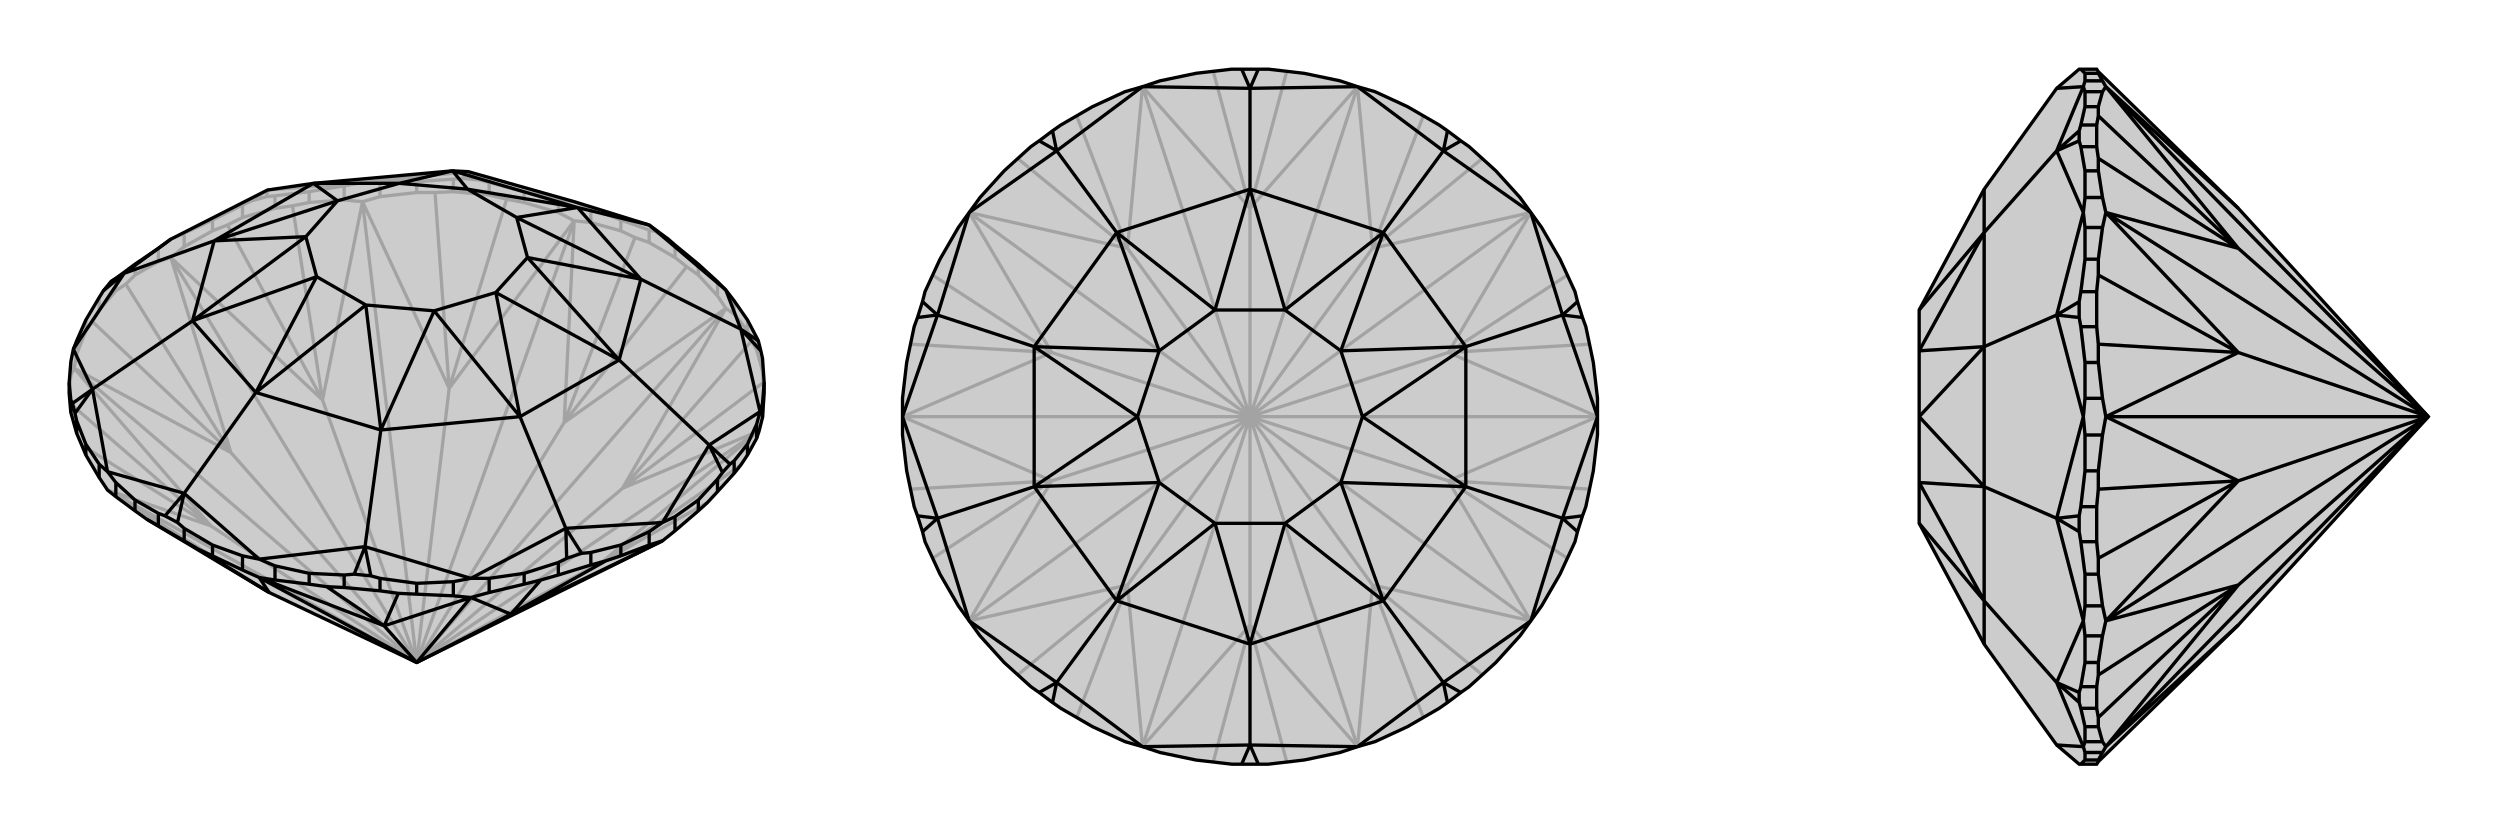
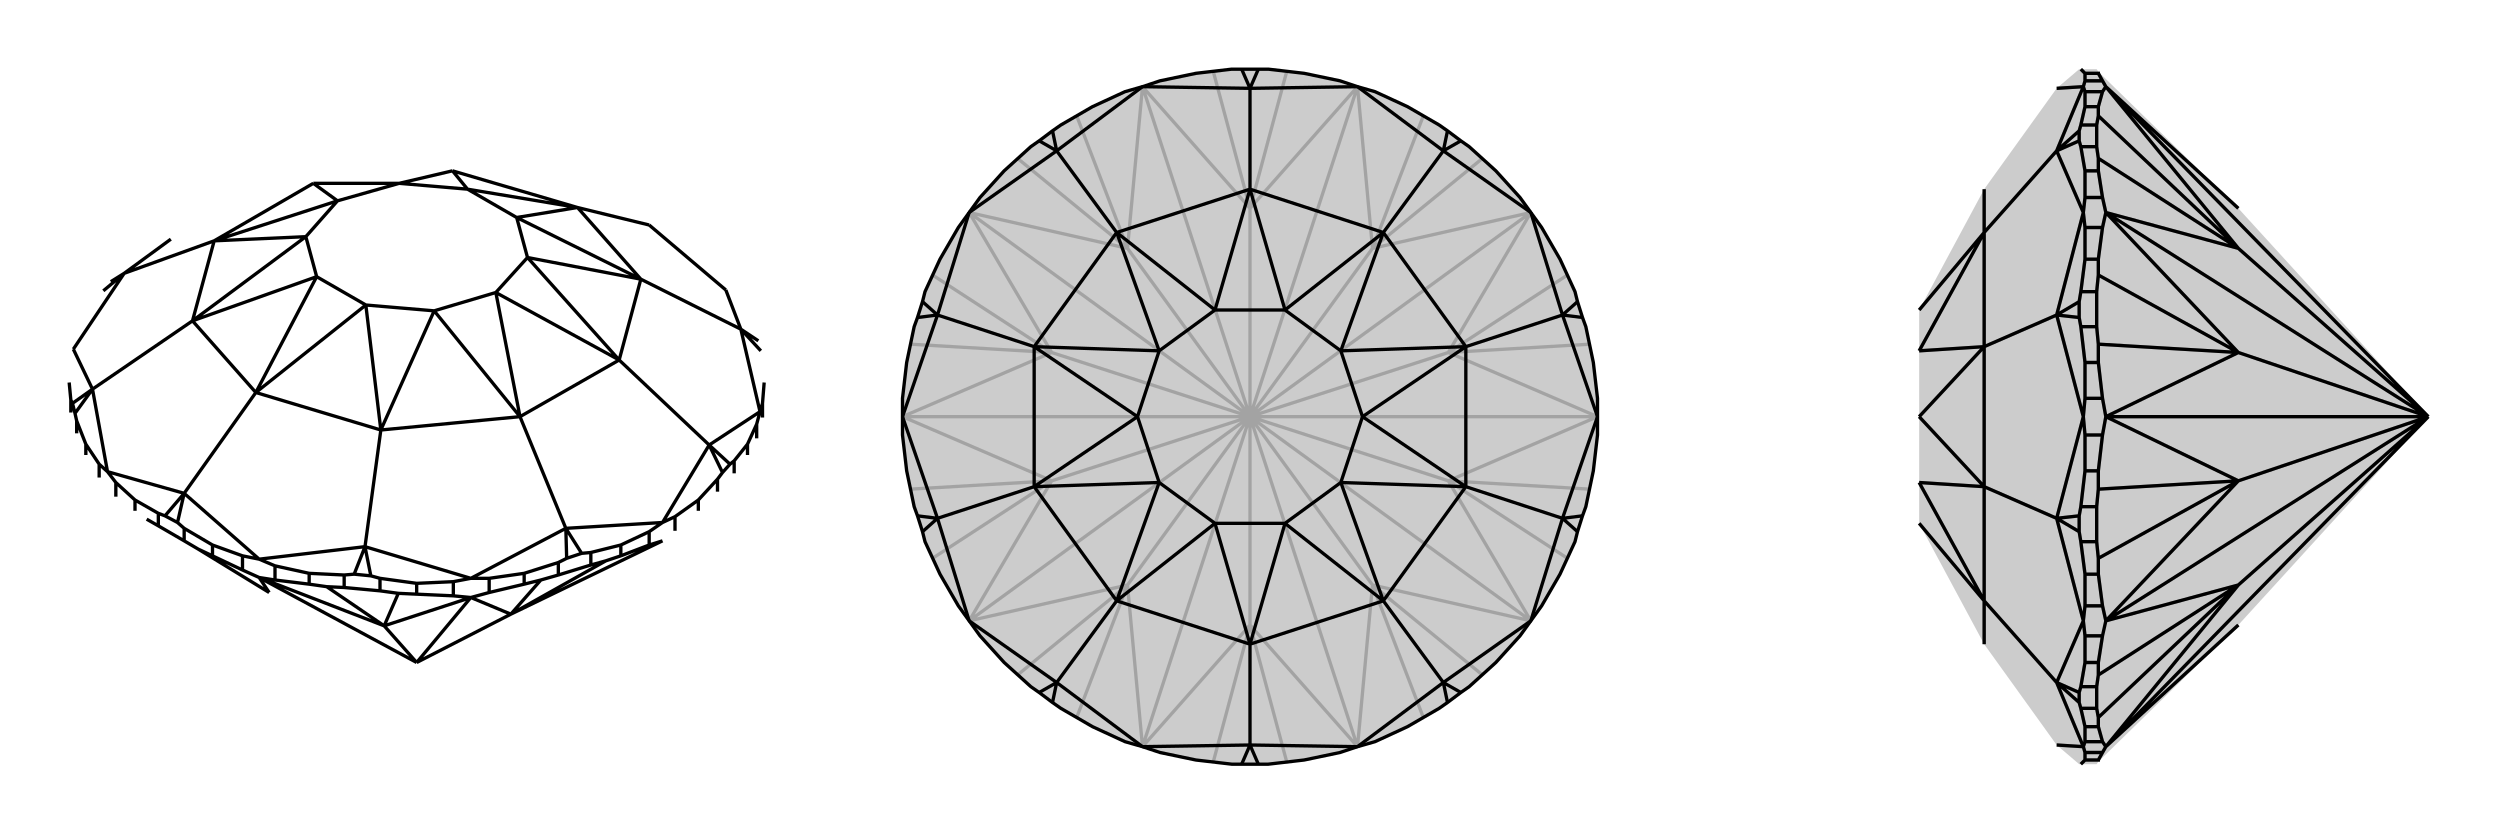
<svg xmlns="http://www.w3.org/2000/svg" viewBox="0 0 3000 1000">
  <g stroke="currentColor" stroke-width="4" fill="none" transform="translate(0 -43)">
-     <path fill="currentColor" stroke="none" fill-opacity=".2" d="M323,754L176,666L162,656L139,639L129,631L119,616L103,589L98,577L92,563L85,538L84,527L83,515L83,502L85,477L88,462L92,452L103,427L119,400L124,392L133,381L139,377L162,360L190,341L205,330L321,271L376,263L543,248L562,249L689,285L779,313L802,330L810,337L838,360L861,381L871,391L881,404L897,427L908,448L910,452L913,464L915,473L917,502L917,515L915,544L911,560L908,569L897,589L889,601L881,611L861,633L849,646L838,656L810,680L795,692L500,838z" />
-     <path stroke-opacity=".2" d="M881,420L881,404M897,440L897,427M908,463L908,448M915,488L915,473M85,493L85,477M92,468L92,452M103,440L103,427M119,415L119,400M139,392L139,377M162,373L162,360M190,357L190,341M221,339L221,323M255,320L255,307M291,304L291,289M330,293L330,278M371,286L371,273M413,283L413,266M456,279L456,262M500,274L500,261M544,273L544,258M587,277L587,262M629,286L629,273M670,298L670,282M709,310L709,293M745,320L745,307M779,334L779,319M810,352L810,337M861,398L861,381M838,373L838,360M500,838L723,717M500,838L911,560M500,838L747,629M500,838L871,413M500,838L677,550M500,838L689,308M500,838L539,509M500,838L435,285M500,838L387,523M500,838L205,352M500,838L277,586M500,838L89,485M500,838L129,631M500,838L253,674M323,754L129,631M795,692L723,717M723,717L911,560M917,515L916,502M911,560L747,629M881,420L871,413M881,420L897,440M897,440L902,452M747,629L871,413M871,413L861,398M838,373L824,363M861,398L838,373M871,413L677,550M709,310L689,308M709,310L745,320M745,320L762,328M677,550L689,308M629,286L608,282M629,286L670,298M670,298L689,308M689,308L539,509M456,279L435,285M456,279L500,274M500,274L522,274M539,509L435,285M371,286L351,290M371,286L413,283M435,285L413,283M435,285L387,523M221,339L205,352M221,339L255,320M255,320L273,313M387,523L205,352M162,373L151,384M162,373L190,357M190,357L205,352M205,352L277,586M92,468L89,485M92,468L103,440M103,440L111,429M277,586L89,485M83,515L85,493M85,493L89,485M89,485L253,674M129,631L253,674M723,717L849,646M723,717L889,601M908,463L902,452M908,463L915,488M915,488L916,502M747,629L916,502M747,629L902,452M779,334L762,328M779,334L810,352M810,352L824,363M677,550L824,363M677,550L762,328M544,273L522,274M544,273L587,277M587,277L608,282M539,509L608,282M539,509L522,274M291,304L273,313M291,304L330,293M330,293L351,290M387,523L351,290M387,523L273,313M119,415L111,429M119,415L139,392M139,392L151,384M277,586L151,384M277,586L111,429M253,674L84,527M253,674L98,577M221,323L205,330M221,323L255,307M255,307L291,289M291,289L302,284M330,278L320,279M330,278L371,273M371,273L413,266M413,266L435,262M456,262L435,262M456,262L500,261M500,261L544,258M544,258L555,257M587,262L575,259M587,262L629,273M629,273L670,282M670,282L689,285M709,293L689,285M709,293L745,307M745,307L779,319M779,319L787,321M435,262L321,271M435,262L562,249M302,284L320,279M321,271L302,284M321,271L320,279M555,257L575,259M562,249L555,257M562,249L575,259M787,321L802,330M779,313L787,321" />
-     <path d="M323,754L176,666L162,656L139,639L129,631L119,616L103,589L98,577L92,563L85,538L84,527L83,515L83,502L85,477L88,462L92,452L103,427L119,400L124,392L133,381L139,377L162,360L190,341L205,330L321,271L376,263L543,248L562,249L689,285L779,313L802,330L810,337L838,360L861,381L871,391L881,404L897,427L908,448L910,452L913,464L915,473L917,502L917,515L915,544L911,560L908,569L897,589L889,601L881,611L861,633L849,646L838,656L810,680L795,692L500,838z" />
    <path d="M915,544L915,527M908,569L908,552M897,589L897,576M881,611L881,596M861,633L861,618M838,656L838,643M810,680L810,663M779,697L779,681M745,710L745,697M709,721L709,706M670,733L670,718M629,744L629,731M587,754L587,737M544,758L544,741M500,756L500,743M456,752L456,737M413,748L413,733M371,744L371,731M330,739L330,722M291,727L291,710M255,710L255,697M221,692L221,677M190,674L190,659M162,656L162,643M139,639L139,622M119,616L119,600M103,589L103,576M92,563L92,548M85,538L85,523M500,838L311,736M500,838L461,794M500,838L565,760M500,838L613,780M291,727L311,736M291,727L255,710M255,710L238,702M323,754L311,736M371,744L392,747M371,744L330,739M330,739L311,736M311,736L461,794M544,758L565,760M544,758L500,756M500,756L478,755M461,794L565,760M629,744L649,739M629,744L587,754M565,760L587,754M565,760L613,780M779,697L795,692M779,697L745,710M745,710L727,716M613,780L795,692M221,692L238,702M221,692L190,674M190,674L176,666M323,754L238,702M456,752L478,755M456,752L413,748M413,748L392,747M461,794L392,747M461,794L478,755M709,721L727,716M709,721L670,733M670,733L649,739M613,780L649,739M613,780L727,716M291,710L311,714M291,710L255,697M255,697L221,677M221,677L213,670M190,659L198,662M190,659L162,643M162,643L139,622M139,622L129,609M119,600L129,609M119,600L103,576M103,576L92,548M92,548L90,539M85,523L87,527M85,523L83,502M917,502L915,527M915,527L912,537M908,552L912,537M908,552L897,576M897,576L881,596M881,596L876,600M861,618L867,610M861,618L838,643M838,643L810,663M810,663L795,670M779,681L795,670M779,681L745,697M745,697L709,706M709,706L698,707M670,718L680,713M670,718L629,731M629,731L587,737M587,737L565,737M544,741L565,737M544,741L500,743M500,743L456,737M456,737L445,734M413,733L425,732M413,733L371,731M371,731L330,722M330,722L311,714M129,609L221,635M129,609L111,510M88,462L111,510M88,462L149,371M111,510L231,428M205,330L149,371M149,371L257,332M871,391L779,313M871,391L889,438M779,313L693,292M912,537L889,438M912,537L851,577M889,438L769,378M795,670L851,577M795,670L679,677M851,577L743,475M565,737L679,677M565,737L438,699M679,677L624,543M311,714L221,635M311,714L438,699M221,635L307,514M438,699L457,559M213,670L198,662M221,635L213,670M221,635L198,662M90,539L87,527M111,510L90,539M111,510L87,527M149,371L124,392M149,371L133,381M889,438L910,452M889,438L913,464M876,600L867,610M851,577L876,600M851,577L867,610M698,707L680,713M679,677L698,707M679,677L680,713M445,734L425,732M438,699L445,734M438,699L425,732M307,514L231,428M231,428L257,332M257,332L376,263M543,248L693,292M693,292L769,378M769,378L743,475M743,475L624,543M624,543L457,559M307,514L457,559M307,514L380,375M307,514L439,409M231,428L380,375M231,428L367,327M257,332L367,327M257,332L405,284M376,263L405,284M376,263L479,263M543,248L479,263M543,248L561,270M693,292L561,270M693,292L620,304M769,378L620,304M769,378L633,352M743,475L633,352M743,475L595,394M624,543L595,394M624,543L521,416M457,559L521,416M457,559L439,409M380,375L439,409M380,375L367,327M367,327L405,284M405,284L479,263M479,263L561,270M561,270L620,304M620,304L633,352M633,352L595,394M595,394L521,416M439,409L521,416" />
  </g>
  <g stroke="currentColor" stroke-width="4" fill="none" transform="translate(1000 0)">
    <path fill="currentColor" stroke="none" fill-opacity=".2" d="M565,912L522,917L510,917L490,917L478,917L435,912L392,903L371,896L350,890L311,872L273,850L263,843L247,831L237,824L205,795L176,763L163,745L150,727L128,689L110,650L107,638L101,619L97,608L88,565L83,522L83,500L83,478L88,435L97,392L101,381L107,362L110,350L128,311L150,273L163,255L176,237L205,205L237,176L247,169L263,157L273,150L311,128L350,110L371,104L392,97L435,88L478,83L490,83L510,83L522,83L565,88L608,97L629,104L650,110L689,128L727,150L737,157L753,169L763,176L795,205L824,237L837,255L850,273L872,311L890,350L893,362L899,381L903,392L912,435L917,478L917,500L917,522L912,565L903,608L899,619L893,638L890,650L872,689L850,727L837,745L824,763L795,795L763,824L753,831L737,843L727,850L689,872L650,890L629,896L608,903z" />
    <path stroke-opacity=".2" d="M500,500L500,750M500,500L629,896M500,500L647,702M500,500L837,745M500,500L738,577M500,500L917,500M500,500L738,423M500,500L837,255M500,500L647,298M500,500L629,104M500,500L500,250M500,500L371,104M500,500L353,298M500,500L163,255M500,500L262,423M500,500L83,500M500,500L262,577M500,500L163,745M500,500L371,896M500,500L353,702M500,750L371,896M500,750L629,896M629,896L647,702M647,702L837,745M837,745L738,577M738,577L917,500M917,500L738,423M738,423L837,255M837,255L647,298M647,298L629,104M629,104L500,250M500,250L371,104M371,104L353,298M353,298L163,255M163,255L262,423M262,423L83,500M83,500L262,577M262,577L163,745M163,745L353,702M371,896L353,702M500,750L456,914M500,750L544,914M647,702L708,861M647,702L779,810M738,577L881,670M738,577L908,587M738,423L908,413M738,423L881,330M647,298L779,190M647,298L708,139M500,250L544,86M500,250L456,86M353,298L292,139M353,298L221,190M262,423L119,330M262,423L92,413M262,577L92,587M262,577L119,670M353,702L221,810M353,702L292,861" />
    <path d="M565,912L522,917L510,917L490,917L478,917L435,912L392,903L371,896L350,890L311,872L273,850L263,843L247,831L237,824L205,795L176,763L163,745L150,727L128,689L110,650L107,638L101,619L97,608L88,565L83,522L83,500L83,478L88,435L97,392L101,381L107,362L110,350L128,311L150,273L163,255L176,237L205,205L237,176L247,169L263,157L273,150L311,128L350,110L371,104L392,97L435,88L478,83L490,83L510,83L522,83L565,88L608,97L629,104L650,110L689,128L727,150L737,157L753,169L763,176L795,205L824,237L837,255L850,273L872,311L890,350L893,362L899,381L903,392L912,435L917,478L917,500L917,522L912,565L903,608L899,619L893,638L890,650L872,689L850,727L837,745L824,763L795,795L763,824L753,831L737,843L727,850L689,872L650,890L629,896L608,903z" />
    <path d="M371,896L500,894M371,896L268,819M163,745L268,819M163,745L125,622M268,819L340,721M83,500L125,622M83,500L125,378M125,622L241,584M163,255L125,378M163,255L268,181M125,378L241,416M371,104L268,181M371,104L500,106M268,181L340,279M629,104L500,106M629,104L732,181M500,106L500,227M837,255L732,181M837,255L875,378M732,181L660,279M917,500L875,378M917,500L875,622M875,378L759,416M837,745L875,622M837,745L732,819M875,622L759,584M629,896L500,894M629,896L732,819M500,894L500,773M732,819L660,721M500,894L510,917M500,894L490,917M268,819L263,843M268,819L247,831M125,622L107,638M125,622L101,619M125,378L101,381M125,378L107,362M268,181L247,169M268,181L263,157M500,106L490,83M500,106L510,83M732,181L737,157M732,181L753,169M875,378L893,362M875,378L899,381M875,622L899,619M875,622L893,638M732,819L753,831M732,819L737,843M500,773L340,721M340,721L241,584M241,584L241,416M241,416L340,279M340,279L500,227M500,227L660,279M660,279L759,416M759,416L759,584M759,584L660,721M500,773L660,721M500,773L458,628M500,773L542,628M340,721L458,628M340,721L391,579M241,584L391,579M241,584L365,500M241,416L365,500M241,416L391,421M340,279L391,421M340,279L458,372M500,227L458,372M500,227L542,372M660,279L542,372M660,279L609,421M759,416L609,421M759,416L635,500M759,584L635,500M759,584L609,579M660,721L609,579M660,721L542,628M458,628L542,628M458,628L391,579M391,579L365,500M365,500L391,421M391,421L458,372M458,372L542,372M542,372L609,421M609,421L635,500M635,500L609,579M542,628L609,579" />
  </g>
  <g stroke="currentColor" stroke-width="4" fill="none" transform="translate(2000 0)">
    <path fill="currentColor" stroke="none" fill-opacity=".2" d="M686,750L518,914L516,917L497,917L495,917L468,894L381,773L303,628L303,579L303,500L303,421L303,372L381,227L468,106L495,83L497,83L516,83L518,86L686,250L914,500z" />
-     <path stroke-opacity=".2" d="M518,912L502,912M523,903L502,903M523,890L502,890M518,872L502,872M516,850L497,850M516,824L497,824M518,795L502,795M523,763L502,763M523,727L502,727M518,689L502,689M516,650L497,650M516,608L497,608M518,565L502,565M523,522L502,522M523,478L502,478M518,435L502,435M516,392L497,392M516,350L497,350M518,311L502,311M523,273L502,273M523,237L502,237M518,205L502,205M516,176L497,176M516,150L497,150M518,128L502,128M523,110L502,110M523,97L502,97M518,88L502,88M914,500L527,104M914,500L686,298M914,500L527,255M914,500L686,423M914,500L527,500M914,500L686,577M914,500L527,745M914,500L527,896M914,500L686,702M518,912L518,914M518,912L523,903M523,903L527,896M686,750L527,896M523,97L527,104M523,97L518,88M518,88L518,86M686,250L527,104M518,128L518,139M518,128L523,110M523,110L527,104M527,104L686,298M523,237L527,255M523,237L518,205M518,205L518,190M686,298L527,255M518,311L518,330M518,311L523,273M527,255L523,273M527,255L686,423M523,478L527,500M523,478L518,435M518,435L518,413M686,423L527,500M518,565L518,587M518,565L523,522M523,522L527,500M527,500L686,577M523,727L527,745M523,727L518,689M518,689L518,670M686,577L527,745M518,795L518,810M518,795L523,763M523,763L527,745M527,745L686,702M523,890L527,896M523,890L518,872M518,872L518,861M527,896L686,702M516,176L518,190M516,176L516,150M516,150L518,139M686,298L518,139M686,298L518,190M516,392L518,413M516,392L516,350M516,350L518,330M686,423L518,330M686,423L518,413M516,650L518,670M516,650L516,608M516,608L518,587M686,577L518,587M686,577L518,670M516,850L518,861M516,850L516,824M516,824L518,810M686,702L518,810M686,702L518,861M497,917L502,912M502,912L502,903M502,903L500,896M502,890L500,896M502,890L502,872M502,872L497,850M497,850L495,843M497,824L495,831M497,824L502,795M502,795L502,763M502,763L500,745M502,727L500,745M502,727L502,689M502,689L497,650M497,650L495,638M497,608L495,619M497,608L502,565M502,565L502,522M502,522L500,500M502,478L500,500M502,478L502,435M502,435L497,392M497,392L495,381M497,350L495,362M497,350L502,311M502,311L502,273M502,273L500,255M502,237L500,255M502,237L502,205M502,205L497,176M497,176L495,169M497,150L495,157M497,150L502,128M502,128L502,110M502,110L500,104M502,97L500,104M502,97L502,88M502,88L497,83M500,896L468,894M500,896L468,819M500,745L468,819M500,745L468,622M468,819L381,721M500,500L468,622M500,500L468,378M468,622L381,584M500,255L468,378M500,255L468,181M468,378L381,416M500,104L468,181M500,104L468,106M468,181L381,279M495,843L495,831M468,819L495,843M468,819L495,831M495,638L495,619M468,622L495,638M468,622L495,619M495,381L495,362M468,378L495,381M468,378L495,362M495,169L495,157M468,181L495,169M468,181L495,157M381,773L381,721M381,721L381,584M381,584L381,416M381,416L381,279M381,279L381,227M381,721L303,628M381,721L303,579M381,584L303,579M381,584L303,500M381,416L303,500M381,416L303,421M381,279L303,421M381,279L303,372" />
-     <path d="M686,750L518,914L516,917L497,917L495,917L468,894L381,773L303,628L303,579L303,500L303,421L303,372L381,227L468,106L495,83L497,83L516,83L518,86L686,250L914,500z" />
+     <path stroke-opacity=".2" d="M518,912L502,912M523,903L502,903M523,890L502,890M518,872L502,872M516,850L497,850M516,824L497,824M518,795L502,795M523,763L502,763M523,727L502,727M518,689L502,689M516,650L497,650M516,608L497,608M518,565L502,565M523,522L502,522M523,478L502,478M518,435L502,435M516,392L497,392M516,350L497,350M518,311L502,311M523,273L502,273M523,237L502,237M518,205L502,205M516,176L497,176M516,150L497,150M518,128L502,128M523,110L502,110M523,97L502,97M518,88L502,88M914,500L527,104M914,500L686,298M914,500L527,255M914,500L686,423M914,500L527,500M914,500L686,577M914,500L527,745M914,500L527,896M914,500L686,702M518,912L518,914M518,912L523,903M523,903L527,896M686,750L527,896M523,97L527,104M523,97L518,88M518,88L518,86M686,250L527,104M518,128L518,139M518,128L523,110M523,110L527,104M527,104L686,298M523,237L527,255M523,237L518,205M518,205L518,190M686,298L527,255M518,311L518,330M518,311L523,273M527,255L523,273M527,255L686,423M523,478L527,500M523,478L518,435M518,435L518,413M686,423L527,500M518,565L518,587M518,565L523,522M523,522L527,500M527,500L686,577M523,727L527,745M523,727L518,689M518,689L518,670M686,577L527,745M518,795L518,810M518,795L523,763M523,763M527,745L686,702M523,890L527,896M523,890L518,872M518,872L518,861M527,896L686,702M516,176L518,190M516,176L516,150M516,150L518,139M686,298L518,139M686,298L518,190M516,392L518,413M516,392L516,350M516,350L518,330M686,423L518,330M686,423L518,413M516,650L518,670M516,650L516,608M516,608L518,587M686,577L518,587M686,577L518,670M516,850L518,861M516,850L516,824M516,824L518,810M686,702L518,810M686,702L518,861M497,917L502,912M502,912L502,903M502,903L500,896M502,890L500,896M502,890L502,872M502,872L497,850M497,850L495,843M497,824L495,831M497,824L502,795M502,795L502,763M502,763L500,745M502,727L500,745M502,727L502,689M502,689L497,650M497,650L495,638M497,608L495,619M497,608L502,565M502,565L502,522M502,522L500,500M502,478L500,500M502,478L502,435M502,435L497,392M497,392L495,381M497,350L495,362M497,350L502,311M502,311L502,273M502,273L500,255M502,237L500,255M502,237L502,205M502,205L497,176M497,176L495,169M497,150L495,157M497,150L502,128M502,128L502,110M502,110L500,104M502,97L500,104M502,97L502,88M502,88L497,83M500,896L468,894M500,896L468,819M500,745L468,819M500,745L468,622M468,819L381,721M500,500L468,622M500,500L468,378M468,622L381,584M500,255L468,378M500,255L468,181M468,378L381,416M500,104L468,181M500,104L468,106M468,181L381,279M495,843L495,831M468,819L495,843M468,819L495,831M495,638L495,619M468,622L495,638M468,622L495,619M495,381L495,362M468,378L495,381M468,378L495,362M495,169L495,157M468,181L495,169M468,181L495,157M381,773L381,721M381,721L381,584M381,584L381,416M381,416L381,279M381,279L381,227M381,721L303,628M381,721L303,579M381,584L303,579M381,584L303,500M381,416L303,500M381,416L303,421M381,279L303,421M381,279L303,372" />
    <path d="M523,110L502,110M518,128L502,128M516,150L497,150M516,176L497,176M518,205L502,205M523,237L502,237M523,273L502,273M518,311L502,311M516,350L497,350M516,392L497,392M518,435L502,435M523,478L502,478M523,522L502,522M518,565L502,565M516,608L497,608M516,650L497,650M518,689L502,689M523,727L502,727M523,763L502,763M518,795L502,795M516,824L497,824M516,850L497,850M518,872L502,872M523,890L502,890M523,903L502,903M518,912L502,912M523,97L502,97M518,88L502,88M914,500L527,896M914,500L686,702M914,500L527,745M914,500L686,577M914,500L527,500M914,500L686,423M914,500L527,255M914,500L686,298M914,500L527,104M523,903L527,896M523,903L518,912M518,912L518,914M686,750L527,896M518,872L518,861M518,872L523,890M523,890L527,896M527,896L686,702M523,763L527,745M523,763L518,795M518,795L518,810M686,702L527,745M518,689L518,670M518,689L523,727M527,745L523,727M527,745L686,577M523,522L527,500M523,522L518,565M518,565L518,587M686,577L527,500M518,435L518,413M518,435L523,478M523,478L527,500M527,500L686,423M523,273L527,255M523,273L518,311M518,311L518,330M686,423L527,255M518,205L518,190M518,205L523,237M523,237L527,255M527,255L686,298M523,110L527,104M523,110L518,128M518,128L518,139M686,298L527,104M527,104L523,97M518,88L518,86M523,97L518,88M527,104L686,250M516,824L518,810M516,824L516,850M516,850L518,861M686,702L518,861M686,702L518,810M516,608L518,587M516,608L516,650M516,650L518,670M686,577L518,670M686,577L518,587M516,350L518,330M516,350L516,392M516,392L518,413M686,423L518,413M686,423L518,330M516,150L518,139M516,150L516,176M516,176L518,190M686,298L518,190M686,298L518,139M502,903L500,896M502,903L502,912M502,912L497,917M502,97L500,104M497,83L502,88M502,97L502,88M502,110L500,104M502,110L502,128M502,128L497,150M497,150L495,157M497,176L495,169M497,176L502,205M502,205L502,237M502,237L500,255M502,273L500,255M502,273L502,311M502,311L497,350M497,350L495,362M497,392L495,381M497,392L502,435M502,435L502,478M502,478L500,500M502,522L500,500M502,522L502,565M502,565L497,608M497,608L495,619M497,650L495,638M497,650L502,689M502,689L502,727M502,727L500,745M502,763L500,745M502,763L502,795M502,795L497,824M497,824L495,831M497,850L495,843M497,850L502,872M502,872L502,890M502,890L500,896M500,104L468,106M500,104L468,181M500,255L468,181M500,255L468,378M468,181L381,279M500,500L468,378M500,500L468,622M468,378L381,416M500,745L468,622M500,745L468,819M468,622L381,584M500,896L468,894M500,896L468,819M468,819L381,721M495,157L495,169M468,181L495,157M468,181L495,169M495,362L495,381M468,378L495,362M468,378L495,381M495,619L495,638M468,622L495,619M468,622L495,638M495,831L495,843M468,819L495,831M468,819L495,843M381,227L381,279M381,279L381,416M381,416L381,584M381,584L381,721M381,773L381,721M381,279L303,372M381,279L303,421M381,416L303,421M381,416L303,500M381,584L303,500M381,584L303,579M381,721L303,579M381,721L303,628" />
  </g>
</svg>